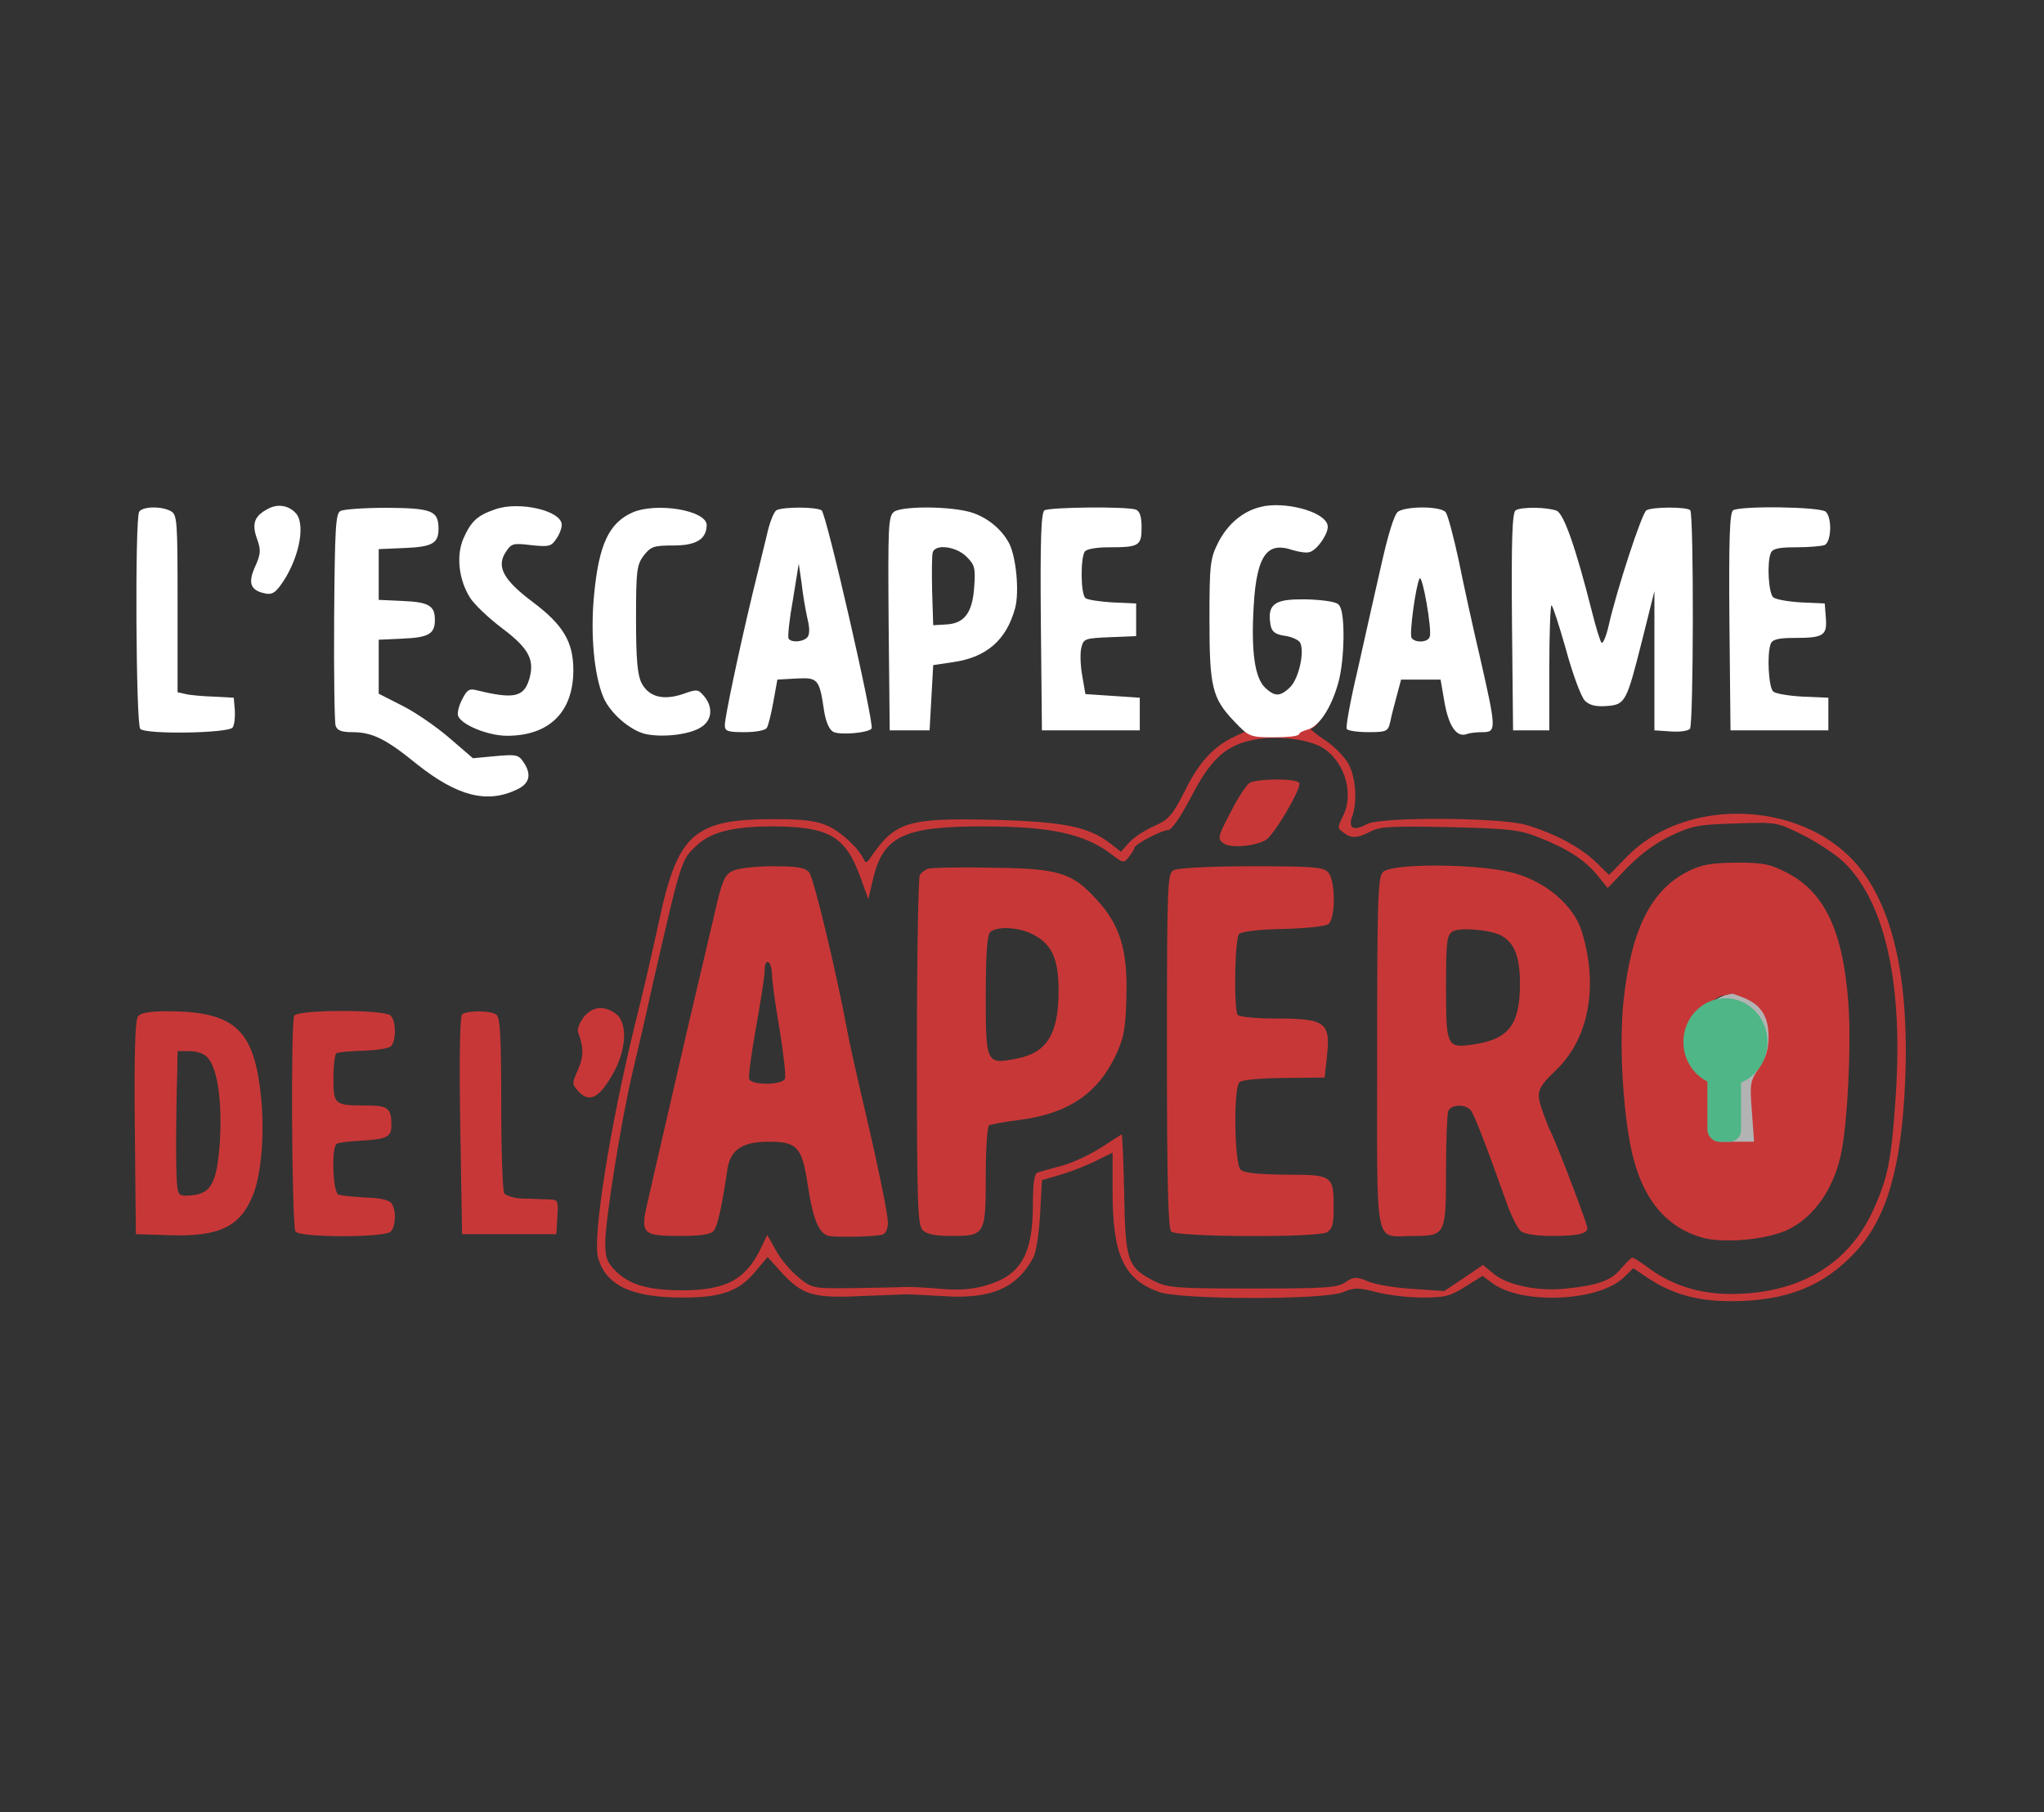
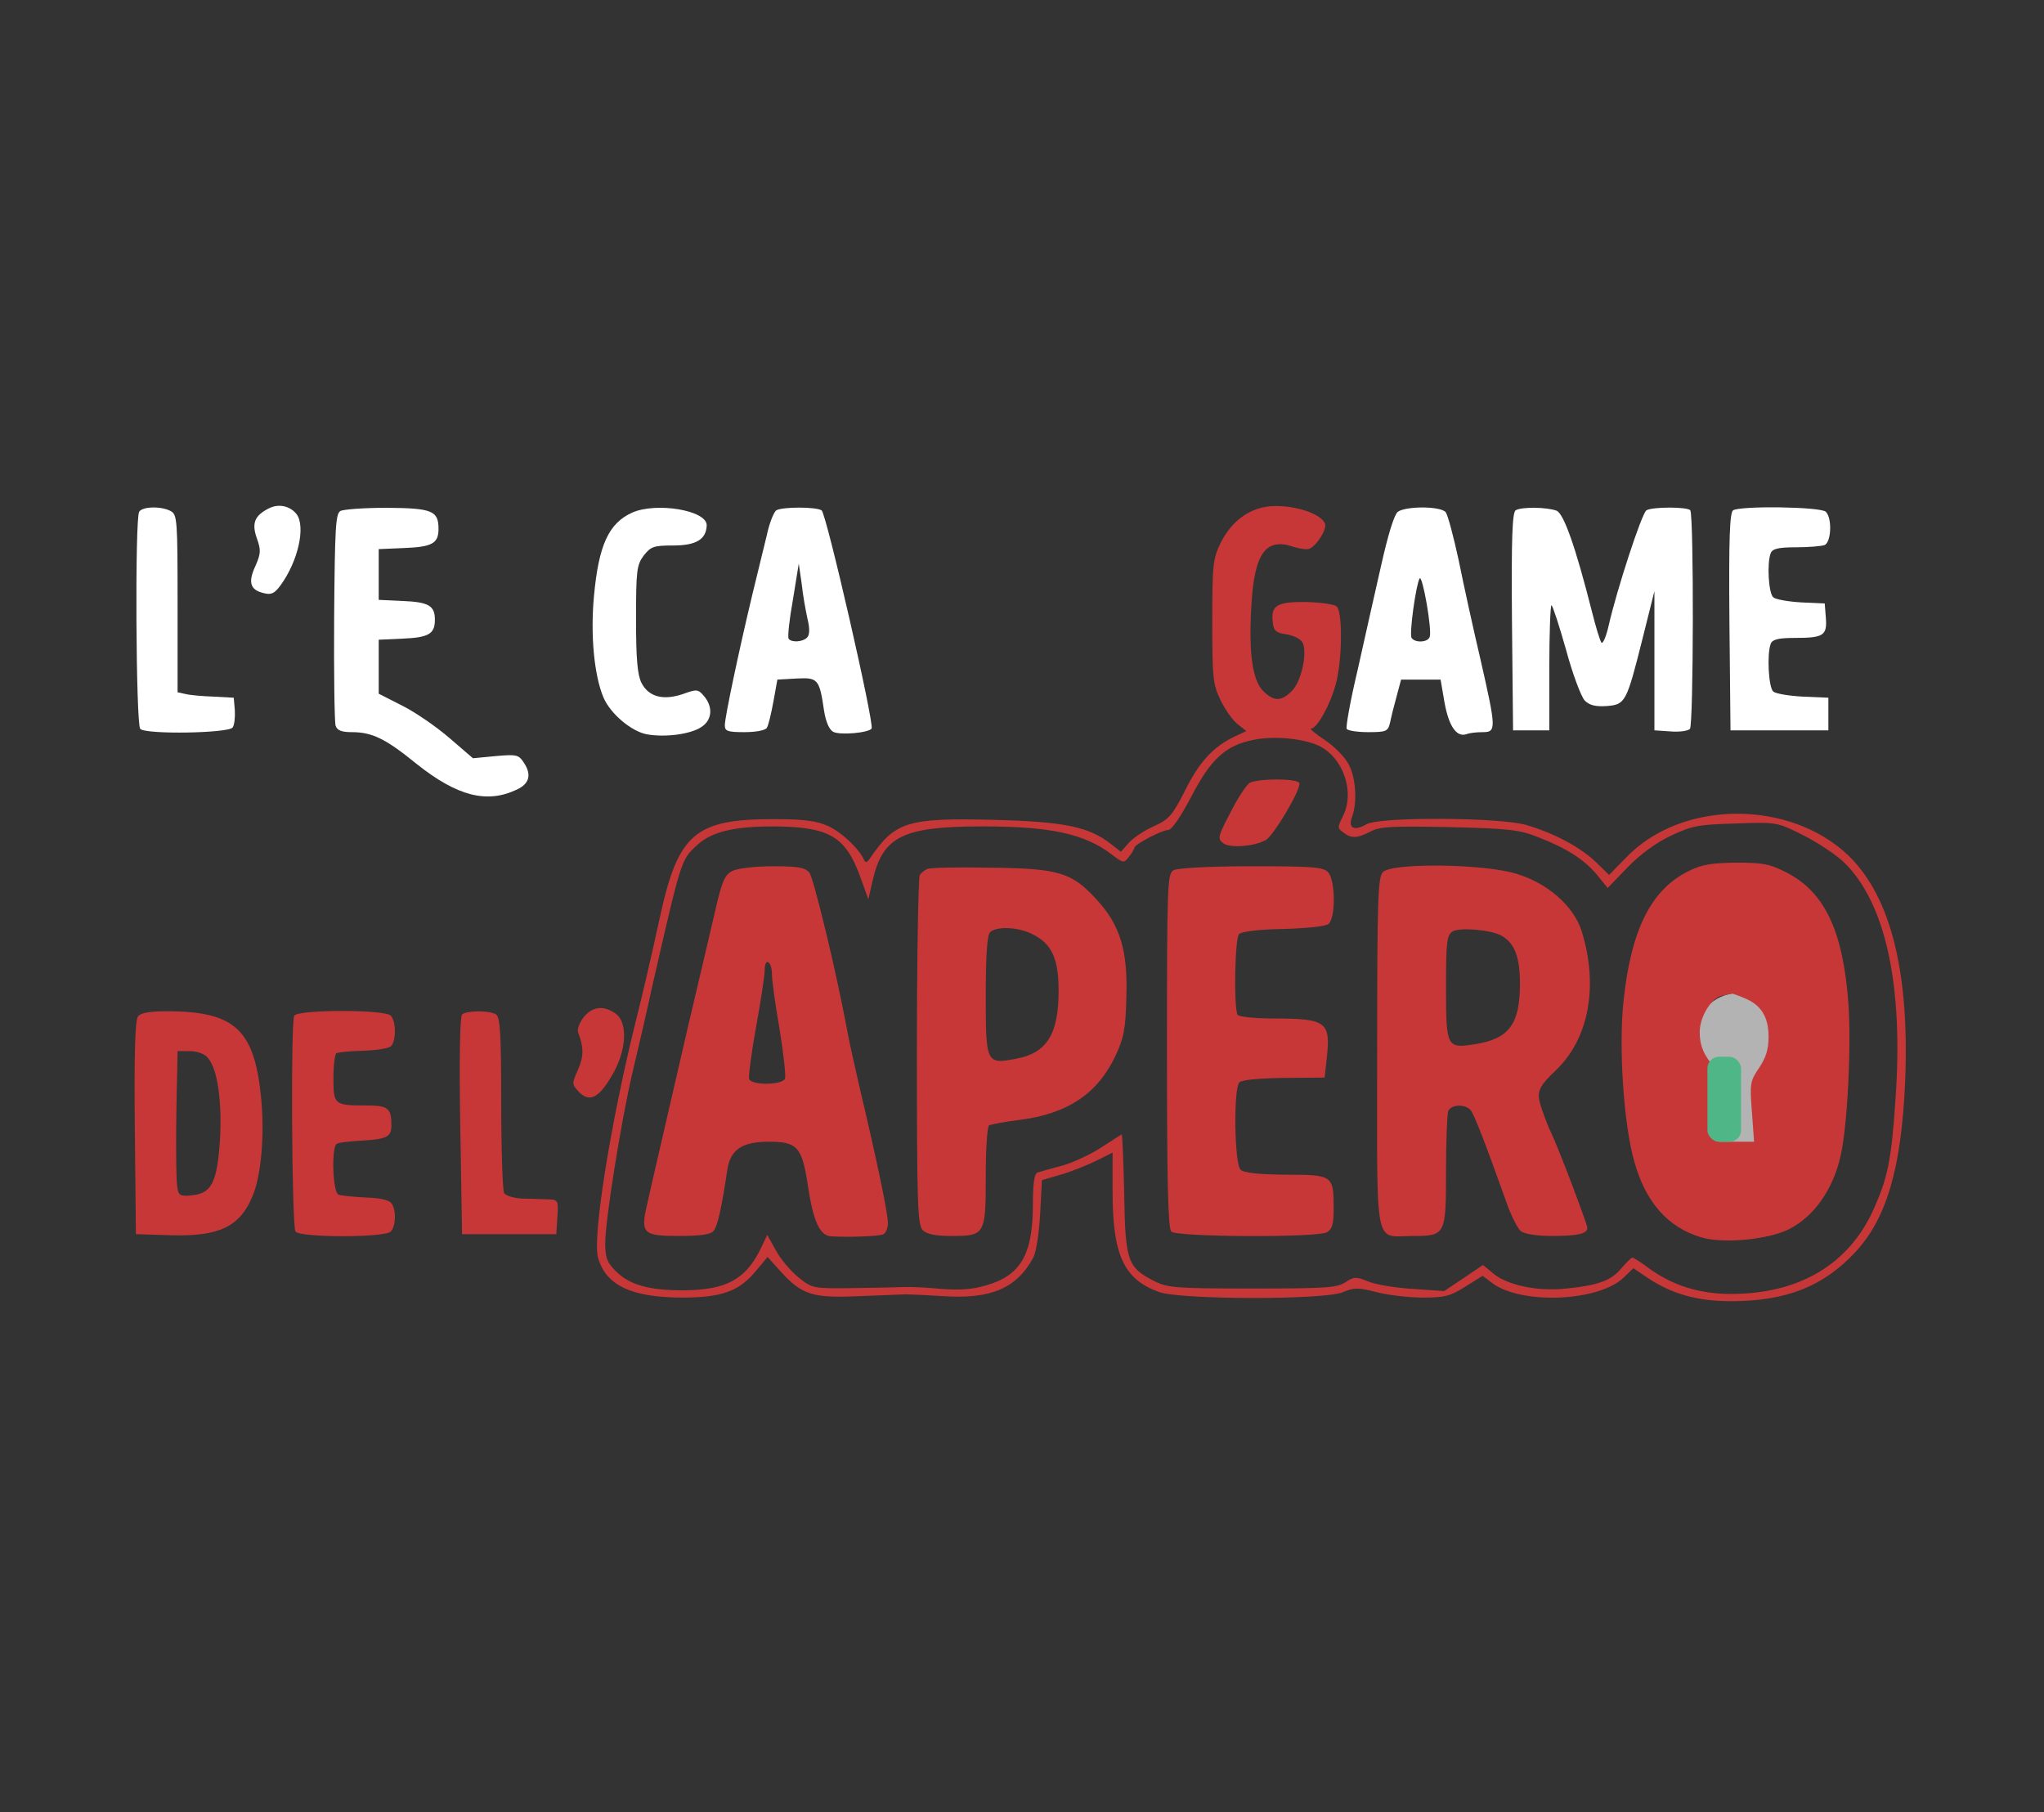
<svg xmlns="http://www.w3.org/2000/svg" xmlns:ns1="http://sodipodi.sourceforge.net/DTD/sodipodi-0.dtd" xmlns:ns2="http://www.inkscape.org/namespaces/inkscape" version="1.0" width="564pt" height="500pt" viewBox="0 0 564 500" preserveAspectRatio="xMidYMid meet" id="svg48" ns1:docname="apero_titre.svg" ns2:version="1.1.1 (3bf5ae0d25, 2021-09-20)">
  <rect x="0" y="0" width="564" height="500" fill="#333333" stroke="none" />
  <defs id="defs52" />
  <ns1:namedview id="namedview50" pagecolor="#ffffff" bordercolor="#666666" borderopacity="1.0" ns2:pageshadow="2" ns2:pageopacity="0.0" ns2:pagecheckerboard="0" ns2:document-units="pt" showgrid="false" ns2:zoom="1.203" ns2:cx="375.72735" ns2:cy="333.74896" ns2:window-width="1920" ns2:window-height="991" ns2:window-x="-9" ns2:window-y="-9" ns2:window-maximized="1" ns2:current-layer="g46" />
  <g id="g1241" transform="translate(166.345,226.882)" style="fill:#b3b3b3">
    <ellipse style="fill:#b3b3b3;stroke:#635757;stroke-width:0;stroke-miterlimit:4;stroke-dasharray:none;stroke-opacity:1" id="path1065" cx="313.294" cy="60.127" rx="12.307" ry="13.01" />
    <rect style="fill:#b3b3b3;fill-rule:evenodd;stroke-width:0.75" id="rect1135" width="9.845" height="25.317" x="308.02" y="67.511" ry="3.448" />
  </g>
  <g transform="matrix(0.1,0,0,-0.1,0,500)" fill="#000000" stroke="none" id="g46">
    <path d="m 741,3597 c -39,-20 -47,-41 -32,-83 11,-31 11,-41 -4,-75 -21,-45 -15,-66 21,-75 22,-6 31,-2 48,21 49,67 70,163 44,197 -19,23 -50,29 -77,15 z" id="path2" style="fill:#ffffff" />
-     <path d="m 1367,3595 c -50,-17 -67,-33 -88,-80 -21,-48 -13,-115 18,-164 11,-18 51,-56 88,-84 76,-57 92,-89 74,-145 -15,-45 -43,-51 -141,-27 -23,6 -29,3 -43,-25 -9,-17 -14,-38 -11,-45 9,-25 83,-55 135,-55 117,0 183,66 183,181 0,78 -28,125 -112,188 -80,60 -101,97 -75,137 16,25 21,26 70,20 48,-5 56,-4 69,16 9,12 16,30 16,40 0,39 -117,66 -183,43 z" id="path4" style="fill:#ffffff" />
    <path d="m 3484,3600 c -49,-11 -90,-46 -116,-98 -21,-44 -23,-59 -23,-217 0,-158 2,-173 23,-217 13,-27 34,-56 47,-66 l 24,-19 -32,-15 c -59,-28 -98,-70 -137,-149 -35,-69 -45,-80 -85,-98 -25,-11 -56,-31 -69,-45 l -23,-26 -27,21 c -61,48 -129,62 -323,67 -239,6 -273,-5 -341,-104 -9,-14 -14,-16 -18,-6 -14,31 -62,76 -99,93 -31,14 -65,19 -151,19 -216,0 -263,-40 -313,-270 -25,-114 -42,-189 -71,-305 -68,-279 -115,-579 -100,-634 21,-77 92,-111 234,-111 108,0 157,18 203,75 l 31,37 36,-40 c 59,-65 89,-74 219,-68 62,2 119,5 127,5 8,0 54,-2 102,-5 131,-9 203,21 249,106 8,14 16,67 19,119 l 5,95 55,16 c 30,9 74,27 98,39 l 42,21 v -108 c 0,-175 31,-242 129,-277 62,-21 455,-22 507,0 31,13 42,13 92,0 31,-8 88,-15 127,-15 62,0 77,4 118,30 l 48,30 28,-21 c 81,-59 292,-50 361,16 l 27,26 37,-25 c 68,-46 139,-66 232,-66 153,0 256,41 344,136 87,94 127,234 137,473 12,300 -40,506 -155,619 -162,157 -462,156 -615,-4 l -47,-48 -37,36 c -43,41 -114,79 -192,102 -72,21 -403,23 -440,2 -35,-20 -52,-11 -40,21 14,38 11,105 -9,143 -9,19 -39,50 -66,68 -26,17 -44,32 -38,32 16,0 53,66 68,123 18,66 19,201 2,214 -7,6 -45,11 -84,12 -80,1 -98,-9 -92,-56 2,-23 9,-29 37,-33 19,-3 38,-12 44,-21 16,-25 -1,-108 -28,-135 -30,-30 -50,-30 -80,0 -29,30 -40,104 -32,236 8,144 40,188 117,161 17,-5 36,-8 43,-5 20,8 49,54 43,69 -12,33 -112,59 -172,45 z m 154,-657 c 68,-32 101,-127 68,-194 -16,-32 -16,-34 1,-46 22,-17 38,-16 75,3 26,14 60,15 217,12 165,-4 193,-7 246,-28 79,-31 126,-61 162,-104 l 29,-36 55,57 c 35,36 77,67 119,87 59,28 76,31 179,34 113,4 114,4 186,-32 40,-20 91,-54 113,-75 115,-112 165,-340 142,-657 -11,-164 -21,-213 -60,-300 -68,-152 -205,-234 -394,-234 -86,0 -160,23 -225,70 -22,17 -43,30 -47,30 -3,0 -16,-13 -30,-29 -28,-34 -63,-47 -151,-56 -78,-9 -164,9 -202,41 l -29,24 -53,-36 -54,-36 -88,6 c -48,3 -103,12 -123,21 -32,13 -38,13 -62,-3 -23,-15 -55,-17 -257,-17 -210,0 -233,2 -269,20 -75,38 -81,55 -84,241 -2,90 -5,164 -7,164 -1,0 -26,-16 -55,-35 -29,-19 -77,-42 -109,-51 -31,-8 -62,-17 -68,-19 -9,-3 -13,-30 -13,-90 0,-136 -34,-194 -128,-221 -40,-12 -74,-14 -126,-10 -39,4 -87,6 -106,5 -19,-1 -83,-2 -142,-3 -104,-1 -107,-1 -145,30 -21,17 -49,50 -62,74 l -24,43 -18,-38 c -42,-86 -96,-114 -213,-115 -96,0 -149,15 -187,53 -24,24 -29,37 -29,77 0,64 44,338 75,470 14,58 39,166 55,240 80,349 79,347 122,387 40,38 102,53 212,53 154,-1 199,-27 240,-140 l 22,-61 12,52 c 28,122 84,149 303,149 187,0 281,-20 356,-77 33,-25 34,-25 48,-7 8,10 15,22 15,25 0,9 76,49 93,49 10,0 34,35 64,92 54,104 95,142 173,157 55,11 134,4 178,-16 z" id="path6" style="fill:#c83737" />
    <path d="m 3448,2840 c -9,-6 -33,-42 -53,-82 -35,-67 -36,-72 -19,-85 18,-13 83,-9 116,9 22,11 101,145 93,158 -8,13 -115,12 -137,0 z" id="path8" style="fill:#c83737" />
    <path d="m 4660,2597 c -104,-51 -159,-161 -180,-357 -14,-127 0,-340 29,-443 31,-113 93,-184 186,-211 60,-18 185,-6 242,23 69,35 122,111 142,203 19,82 30,311 21,423 -15,197 -65,303 -169,357 -47,24 -64,28 -140,28 -68,-1 -95,-5 -131,-23 z m 154,-351 c 46,-19 66,-52 66,-107 0,-33 -7,-57 -26,-85 -25,-37 -26,-43 -20,-121 l 6,-83 h -50 -50 l 7,90 c 5,82 4,93 -14,113 -31,33 -43,62 -43,99 0,43 32,95 62,101 13,2 24,5 26,6 1,0 18,-5 36,-13 z" id="path10" style="fill:#c83737" />
    <path d="m 2021,2597 c -21,-10 -29,-28 -48,-112 -13,-55 -46,-197 -74,-315 -27,-118 -61,-264 -75,-325 -14,-60 -31,-135 -38,-166 -19,-82 -13,-89 88,-89 59,0 87,4 95,14 11,13 22,62 38,169 8,55 41,77 114,77 79,0 92,-14 108,-120 15,-100 33,-139 64,-141 47,-3 129,0 143,5 8,3 14,17 14,32 0,27 -31,175 -77,369 -14,61 -29,128 -33,150 -32,174 -95,433 -107,448 -13,14 -33,17 -102,17 -48,0 -97,-6 -110,-13 z m 109,-285 c 0,-15 9,-83 21,-151 11,-68 18,-130 15,-137 -7,-18 -92,-19 -99,-1 -2,6 6,71 19,142 13,72 24,143 24,158 0,16 4,26 10,22 6,-3 10,-18 10,-33 z" id="path12" style="fill:#c83737" />
    <path d="m 2560,2603 c -8,-3 -18,-11 -22,-17 -4,-6 -8,-226 -8,-488 0,-420 2,-478 16,-492 11,-11 35,-16 79,-16 93,0 95,3 95,165 0,74 4,136 9,140 5,3 43,10 83,15 134,17 216,72 266,177 23,49 28,74 30,163 4,127 -17,198 -82,268 -68,75 -105,86 -291,88 -88,2 -167,0 -175,-3 z m 290,-181 c 52,-26 71,-67 71,-155 0,-120 -32,-172 -117,-188 -83,-16 -84,-13 -84,174 0,114 4,167 12,175 17,17 78,15 118,-6 z" id="path14" style="fill:#c83737" />
    <path d="m 3238,2599 c -17,-9 -18,-44 -18,-497 0,-366 3,-491 12,-500 15,-15 400,-17 429,-2 15,9 19,22 19,66 0,91 -2,93 -132,93 -78,1 -116,5 -125,14 -17,17 -20,224 -3,241 7,7 55,11 123,12 l 112,1 6,54 c 11,100 -1,109 -148,109 -51,0 -95,5 -98,10 -11,18 -8,211 4,223 7,7 57,13 123,14 64,2 116,7 124,14 20,17 19,123 -2,143 -13,14 -46,16 -212,16 -115,0 -204,-5 -214,-11 z" id="path16" style="fill:#c83737" />
    <path d="m 3816,2594 c -14,-14 -16,-73 -16,-499 0,-555 -10,-505 99,-505 90,0 91,3 91,180 0,82 3,155 6,164 7,19 47,21 62,3 10,-12 40,-90 98,-252 13,-38 32,-76 41,-82 10,-8 46,-13 84,-13 72,0 99,6 99,22 0,11 -81,224 -100,263 -6,11 -17,40 -25,63 -17,50 -13,60 41,112 89,87 115,232 68,382 -22,68 -93,131 -179,157 -88,28 -344,31 -369,5 z m 326,-175 c 37,-20 52,-59 52,-133 0,-112 -30,-152 -124,-167 -78,-12 -80,-9 -80,156 0,126 2,145 18,155 19,12 104,5 134,-11 z" id="path18" style="fill:#c83737" />
    <path d="m 384,3588 c -12,-19 -9,-587 3,-599 16,-16 245,-12 255,4 5,7 7,28 6,47 l -3,35 -55,3 c -30,1 -65,4 -77,7 l -23,5 v 245 c 0,231 -1,245 -19,255 -26,14 -78,13 -87,-2 z" id="path20" style="fill:#ffffff" />
    <path d="m 939,3590 c -13,-8 -15,-48 -17,-292 -1,-156 1,-291 4,-300 4,-13 16,-18 45,-18 56,0 93,-18 179,-88 112,-89 194,-110 277,-70 34,16 40,41 19,73 -15,23 -20,24 -78,19 l -63,-6 -65,56 c -36,31 -94,71 -130,89 l -65,33 v 75 74 l 65,3 c 73,3 90,13 90,52 0,39 -17,49 -90,52 l -65,3 v 70 70 l 70,3 c 78,3 95,13 95,53 0,50 -18,57 -142,58 -62,0 -120,-4 -129,-9 z" id="path22" style="fill:#ffffff" />
    <path d="m 1745,3586 c -65,-29 -93,-89 -106,-230 -10,-106 0,-218 26,-280 19,-45 77,-94 120,-102 50,-9 120,0 150,20 30,19 33,55 8,85 -17,20 -20,20 -59,6 -54,-18 -94,-8 -114,31 -11,22 -15,65 -15,176 0,134 2,149 21,175 20,25 27,28 82,28 63,0 91,17 92,56 0,41 -138,64 -205,35 z" id="path24" style="fill:#ffffff" />
    <path d="m 2142,3592 c -7,-5 -19,-35 -26,-68 -8,-32 -26,-106 -40,-164 -38,-159 -76,-339 -76,-361 0,-16 7,-19 54,-19 32,0 58,5 62,12 4,6 12,39 18,72 l 11,61 53,3 c 59,3 63,-1 76,-90 5,-30 14,-51 25,-57 18,-10 98,-3 106,9 8,13 -125,594 -138,602 -16,10 -108,10 -125,0 z m 86,-299 c 7,-28 6,-45 -1,-52 -13,-13 -44,-14 -51,-3 -3,5 2,53 12,108 l 16,99 8,-55 c 3,-30 11,-74 16,-97 z" id="path26" style="fill:#ffffff" />
-     <path d="m 2467,3588 c -16,-12 -17,-40 -15,-308 l 3,-295 h 55 55 l 5,90 5,90 54,8 c 93,13 148,61 172,149 12,45 3,140 -16,178 -22,43 -68,78 -115,89 -63,15 -183,14 -203,-1 z m 200,-124 c 23,-23 25,-31 21,-85 -5,-71 -28,-100 -79,-102 l -34,-2 -3,94 c -1,52 -1,100 2,108 9,23 65,15 93,-13 z" id="path28" style="fill:#ffffff" />
-     <path d="m 2882,3592 c -9,-7 -12,-75 -10,-308 l 3,-299 h 135 135 v 45 45 l -75,5 -75,5 -9,52 c -5,28 -6,63 -2,77 6,24 10,25 79,28 l 72,3 v 45 45 l -65,3 c -35,2 -69,7 -75,12 -13,11 -14,108 -2,128 5,7 31,12 67,12 83,0 90,4 90,55 0,30 -5,45 -16,49 -23,9 -237,7 -252,-2 z" id="path30" style="fill:#ffffff" />
-     <path d="m 3857,3588 c -10,-8 -27,-63 -46,-148 -17,-74 -46,-204 -65,-289 -20,-84 -33,-157 -30,-162 3,-5 30,-9 59,-9 51,0 55,2 61,28 3,15 11,47 18,72 l 12,45 h 54 55 l 11,-64 c 12,-66 34,-97 62,-86 8,3 27,5 43,5 38,0 38,8 -6,201 -20,85 -47,208 -60,273 -14,65 -30,125 -36,133 -15,17 -109,17 -132,1 z m 88,-345 c -5,-16 -41,-17 -50,-3 -7,11 12,146 22,164 8,12 35,-143 28,-161 z" id="path32" style="fill:#ffffff" />
+     <path d="m 3857,3588 c -10,-8 -27,-63 -46,-148 -17,-74 -46,-204 -65,-289 -20,-84 -33,-157 -30,-162 3,-5 30,-9 59,-9 51,0 55,2 61,28 3,15 11,47 18,72 l 12,45 h 54 55 l 11,-64 c 12,-66 34,-97 62,-86 8,3 27,5 43,5 38,0 38,8 -6,201 -20,85 -47,208 -60,273 -14,65 -30,125 -36,133 -15,17 -109,17 -132,1 z m 88,-345 c -5,-16 -41,-17 -50,-3 -7,11 12,146 22,164 8,12 35,-143 28,-161 " id="path32" style="fill:#ffffff" />
    <path d="m 4182,3592 c -9,-7 -12,-75 -10,-308 l 3,-299 h 50 50 v 173 c 0,94 3,172 6,172 3,0 21,-55 40,-122 18,-67 42,-131 52,-141 13,-13 30,-17 60,-15 52,4 55,10 99,185 l 33,132 v -192 -192 l 44,-3 c 24,-2 48,1 54,7 10,10 11,587 1,603 -7,10 -105,10 -121,0 -13,-8 -82,-220 -104,-317 -7,-31 -16,-52 -20,-48 -4,4 -16,44 -27,88 -44,174 -77,268 -97,276 -27,10 -97,11 -113,1 z" id="path34" style="fill:#ffffff" />
    <path d="m 4782,3592 c -9,-7 -12,-75 -10,-308 l 3,-299 h 135 135 v 45 45 l -70,3 c -38,2 -75,8 -82,14 -13,11 -18,103 -7,132 5,12 21,16 68,16 78,0 88,7 84,56 l -3,39 -65,3 c -35,2 -70,8 -77,14 -13,11 -18,94 -7,122 5,12 21,16 69,16 35,0 70,3 79,6 19,7 22,74 4,92 -14,14 -235,17 -256,4 z" id="path36" style="fill:#ffffff" />
    <path d="m 1610,2193 c -11,-15 -18,-33 -15,-41 16,-42 16,-66 0,-103 -17,-38 -17,-40 0,-59 30,-33 56,-21 92,40 42,69 47,149 11,174 -33,23 -64,19 -88,-11 z" id="path38" style="fill:#c83737" />
    <path d="m 381,2196 c -8,-9 -11,-99 -9,-307 l 3,-294 95,-3 c 134,-4 191,23 226,106 25,56 35,175 24,278 -19,184 -73,233 -256,234 -49,0 -75,-4 -83,-14 z m 192,-114 c 27,-30 40,-118 34,-227 -8,-118 -23,-148 -79,-153 -32,-3 -36,0 -39,25 -4,26 -4,172 0,316 l 1,57 h 33 c 20,0 41,-7 50,-18 z" id="path40" style="fill:#c83737" />
    <path d="m 812,2198 c -10,-13 -7,-567 3,-595 6,-18 246,-18 263,-1 14,14 16,57 3,77 -6,10 -31,16 -72,17 -34,2 -68,5 -75,8 -16,6 -20,131 -5,140 5,4 36,7 68,9 70,4 83,10 83,42 0,48 -9,55 -70,55 -87,0 -90,2 -90,75 0,35 4,66 8,69 5,3 38,6 73,7 35,1 70,6 77,12 15,12 16,69 0,85 -17,17 -252,17 -266,0 z" id="path42" style="fill:#c83737" />
    <path d="m 1275,2201 c -6,-6 -8,-126 -5,-308 l 5,-298 h 130 130 l 3,48 c 3,45 2,47 -25,48 -15,0 -47,2 -71,2 -23,1 -46,8 -51,15 -4,7 -8,119 -8,249 0,190 -3,237 -14,244 -19,12 -83,11 -94,0 z" id="path44" style="fill:#c83737" />
    <g fill="#000000" stroke="none" id="g4" style="fill:#ffffff;stroke:#ffffff;stroke-width:14;stroke-miterlimit:4;stroke-dasharray:none;stroke-opacity:1" transform="matrix(1.002,0,0,0.981,-7.421,63.969)">
-       <path d="m 3484,3600 c -49,-11 -90,-46 -116,-98 -21,-43 -23,-59 -23,-212 0,-189 7,-219 66,-282 39,-42 41,-43 104,-43 36,0 65,3 65,7 0,4 11,10 25,14 30,8 62,58 81,127 18,66 19,201 2,214 -7,6 -45,11 -84,12 -80,1 -98,-9 -92,-56 2,-23 9,-29 37,-33 19,-3 38,-12 44,-21 16,-25 -1,-108 -28,-135 -30,-30 -50,-30 -80,0 -29,30 -40,104 -32,236 8,144 40,188 117,161 17,-5 36,-8 43,-5 20,8 49,54 43,69 -12,33 -112,59 -172,45 z" id="path2-9" style="fill:#ffffff;stroke:#ffffff;stroke-width:14;stroke-miterlimit:4;stroke-dasharray:none;stroke-opacity:1" />
-     </g>
+       </g>
  </g>
  <g id="g1241-1" transform="matrix(1,0,0,0.966,160.364,98.355)" style="fill:#4eb687;fill-opacity:1">
    <g id="g14663" transform="matrix(0.943,0,0,0.96,20.299,138.069)" style="fill:#4eb687;fill-opacity:1">
-       <ellipse style="fill:#4eb687;fill-opacity:1;stroke:#635757;stroke-width:0;stroke-miterlimit:4;stroke-dasharray:none;stroke-opacity:1" id="path1065-3" cx="313.294" cy="60.127" rx="12.307" ry="13.01" />
      <rect style="fill:#4eb687;fill-opacity:1;fill-rule:evenodd;stroke-width:0.75" id="rect1135-9" width="9.845" height="25.317" x="308.02" y="64.511" ry="3.448" />
    </g>
  </g>
</svg>